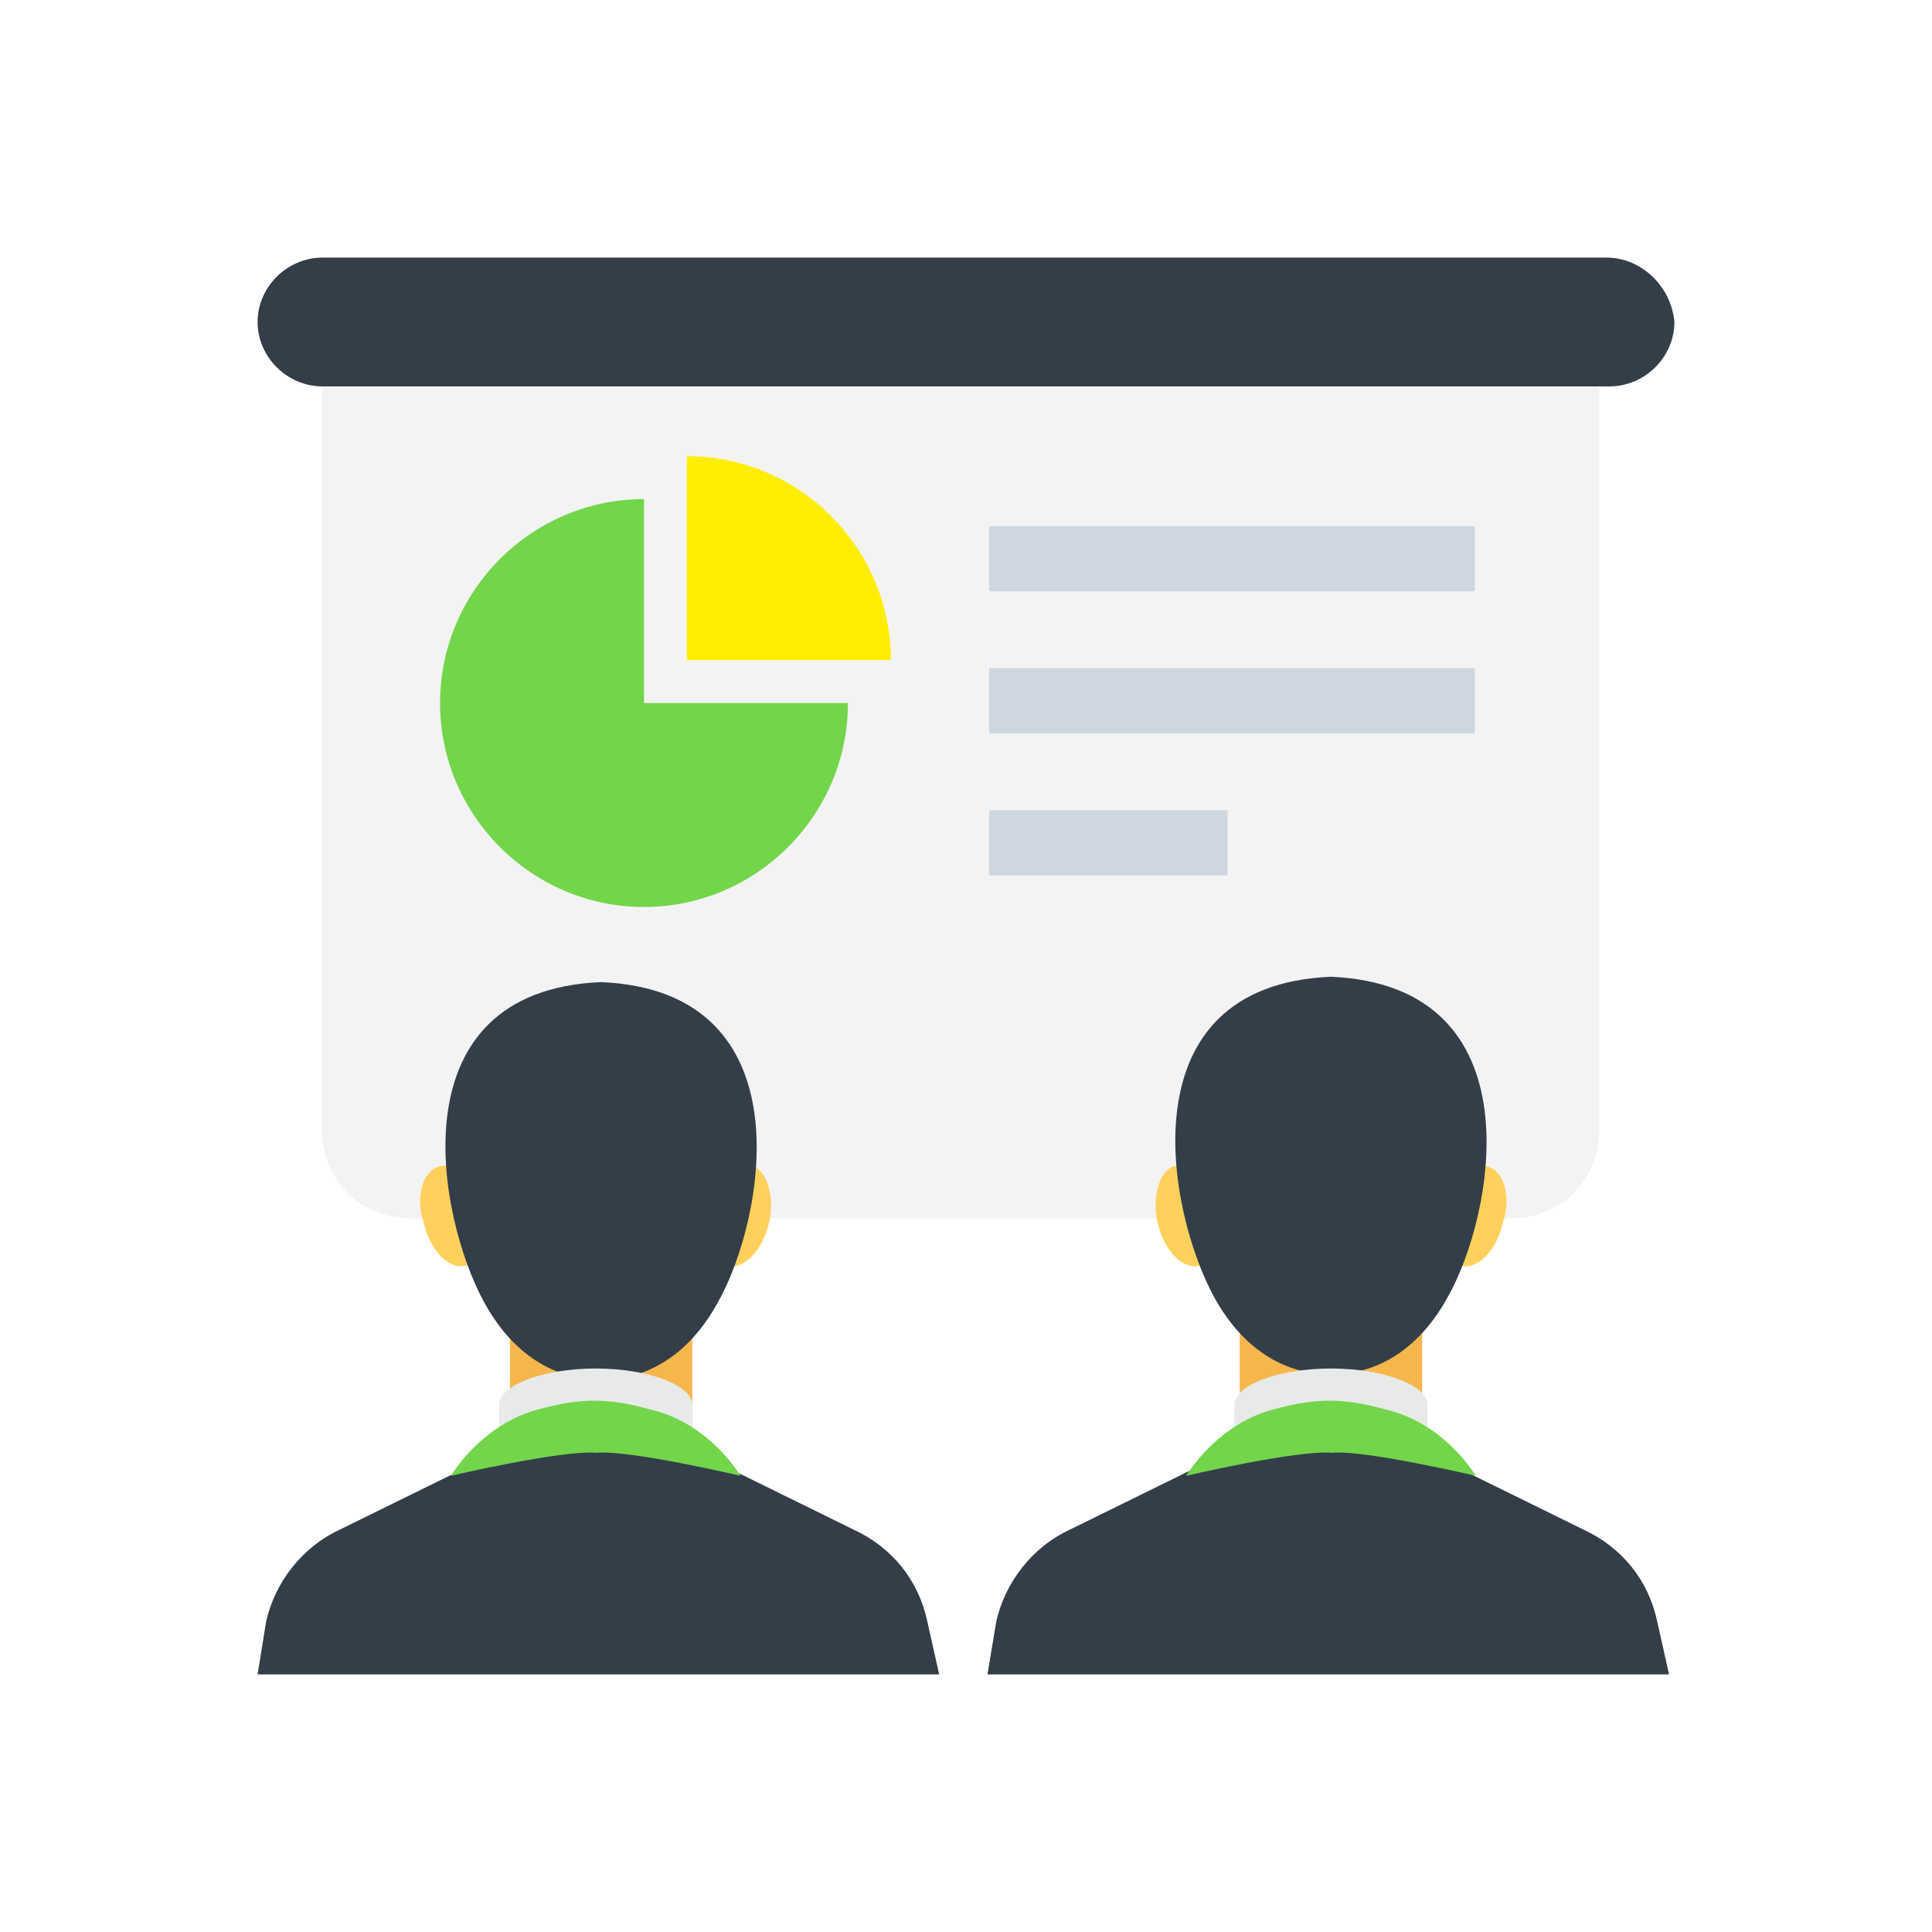
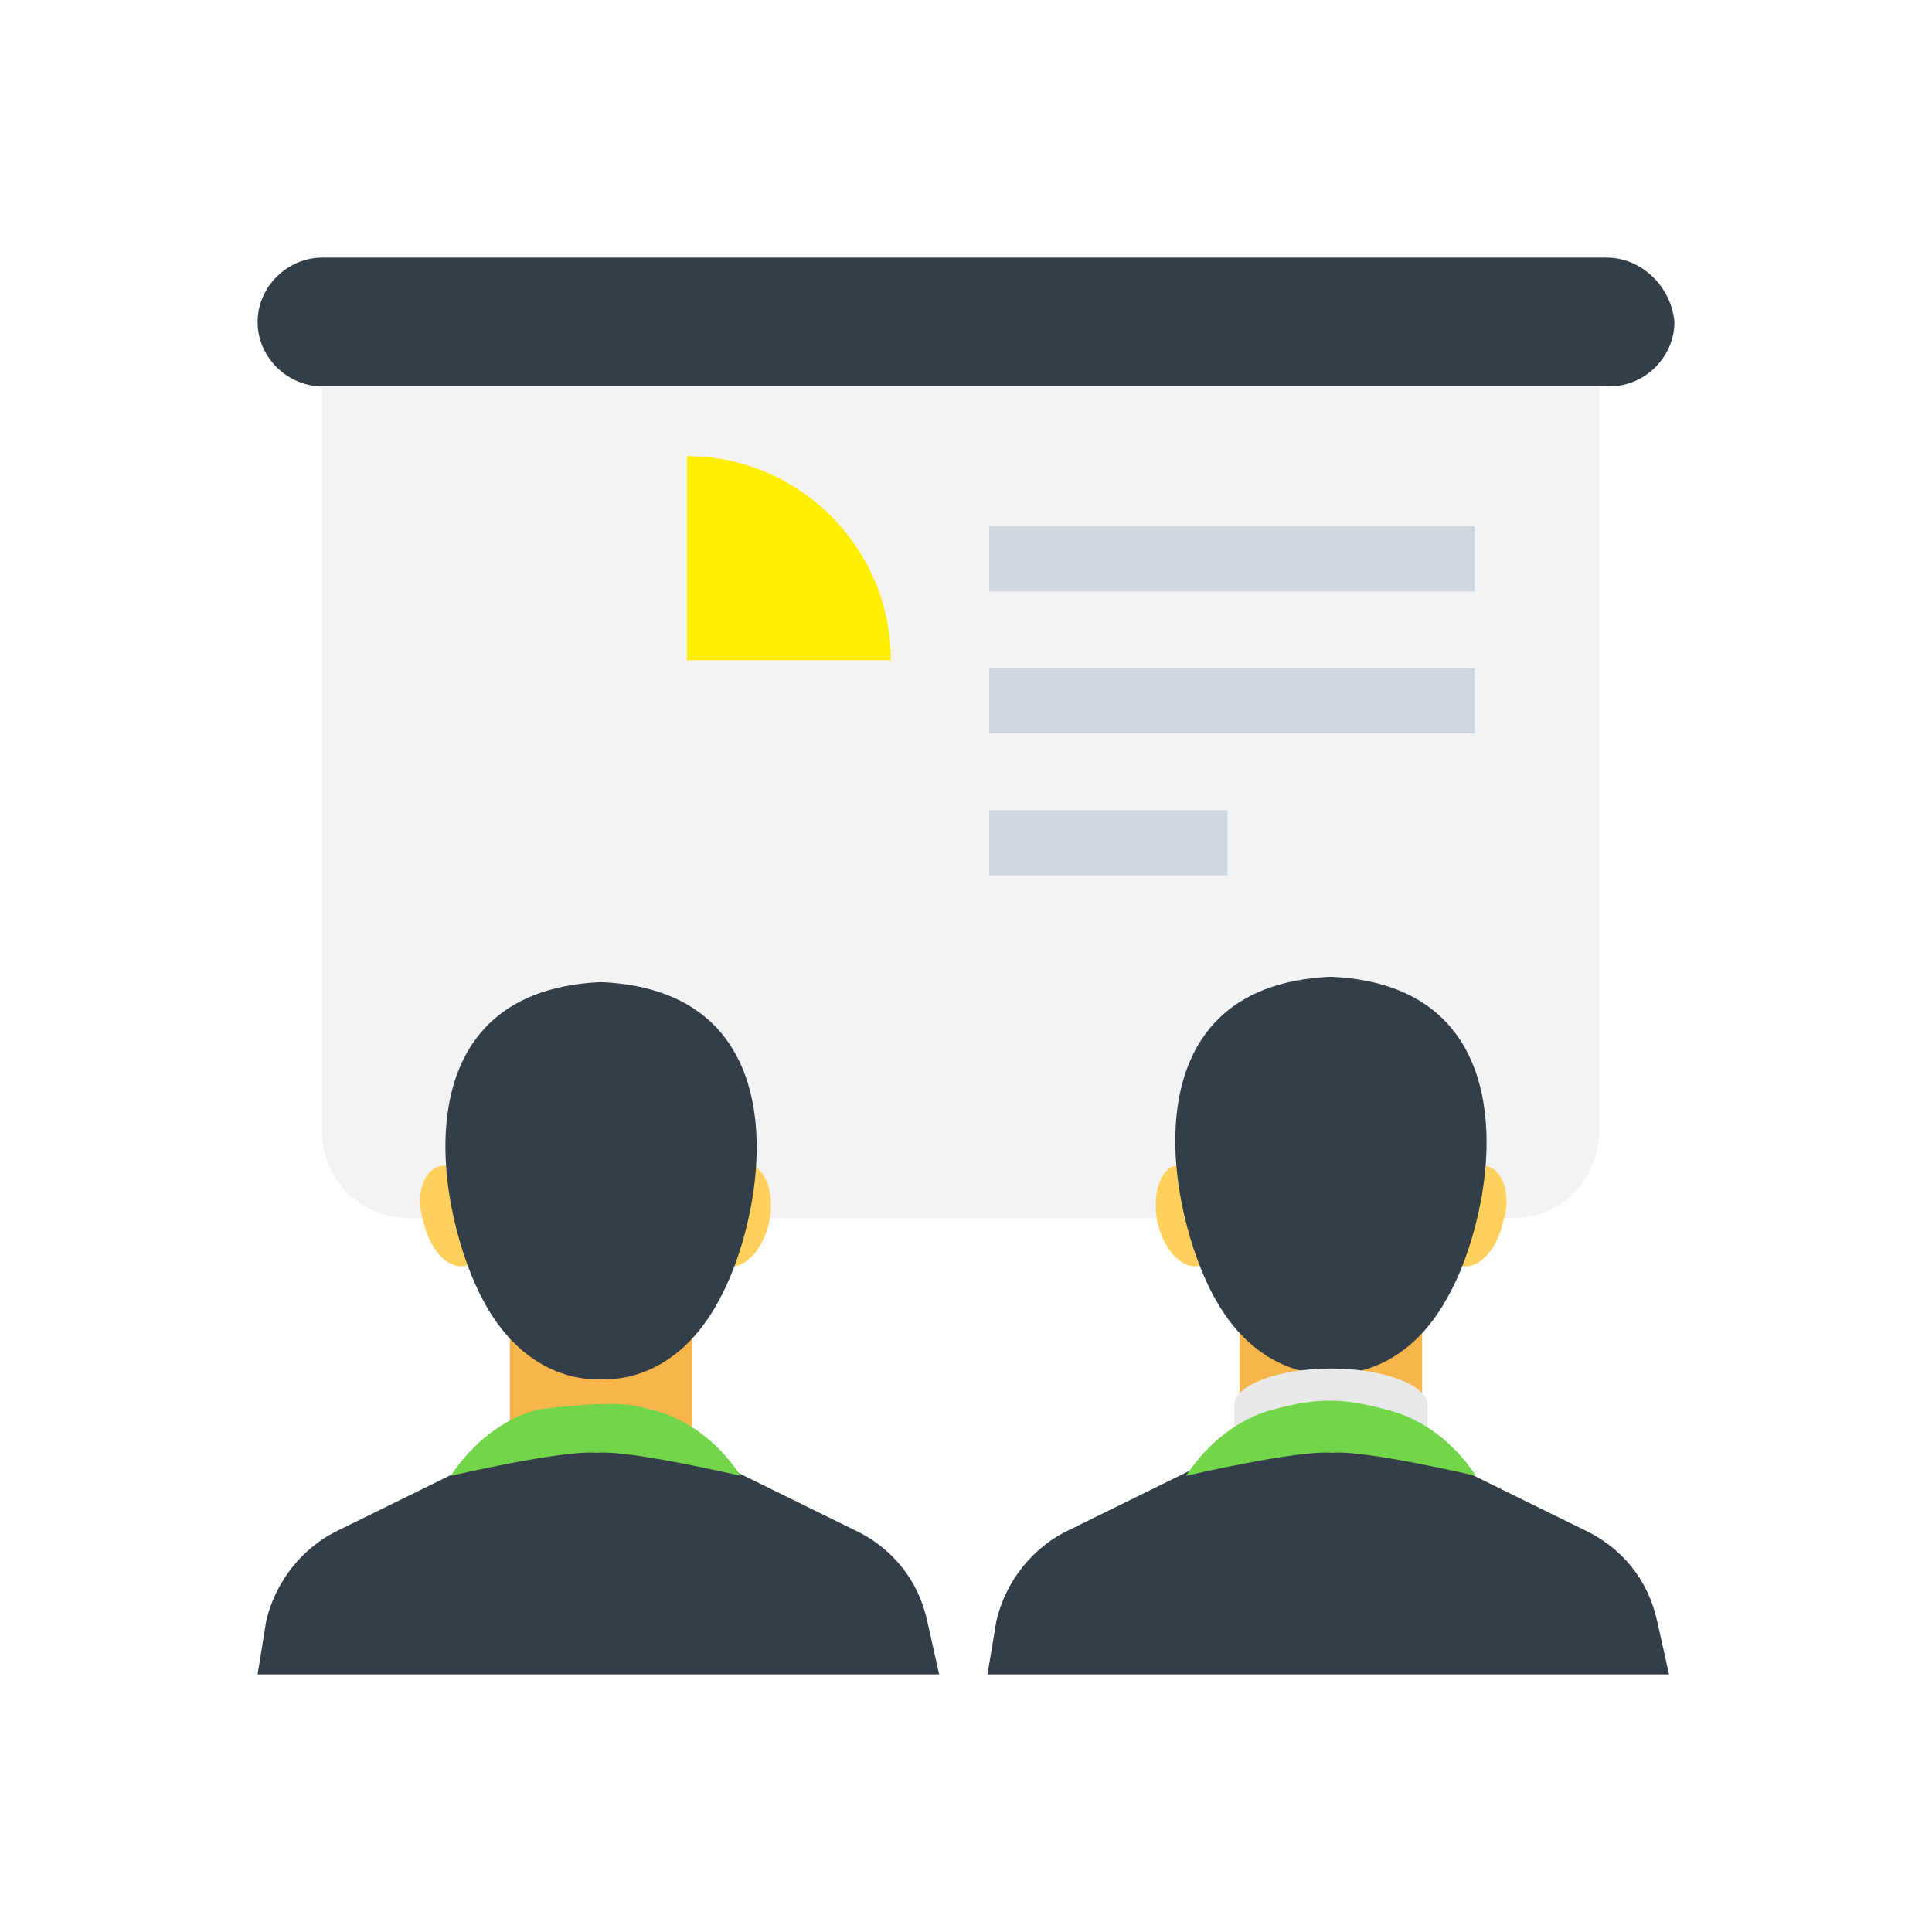
<svg xmlns="http://www.w3.org/2000/svg" width="360px" height="360px" viewBox="0 0 360 360" version="1.1">
  <title>Rectangle</title>
  <desc>Created with Sketch.</desc>
  <defs />
  <g id="Page-1" stroke="none" stroke-width="1" fill="none" fill-rule="evenodd">
    <rect id="Rectangle" fill="#FFFFFF" x="0" y="0" width="360" height="360" />
    <g id="icn-3" transform="translate(48, 48)" fill-rule="nonzero">
      <path d="M233.598,179 L28.453,179 C19.147,179 12,171.837 12,162.511 L12,24 L250,24 L250,162.511 C250.051,171.837 242.904,179 233.598,179 Z" id="Shape" fill="#F3F3F3" />
      <rect id="Rectangle-path" fill="#F7B64C" x="47" y="190" width="34" height="35" />
      <path d="M127,264 L124.784,254.089 C123.134,246.397 118.186,240.306 111.022,237.002 L82.983,223.22 L63.191,221 L43.399,223.22 L15.36,237.002 C8.195,240.306 3.247,246.914 1.598,254.089 L0,264 L127,264 Z" id="Shape" fill="#333E48" />
      <g id="Group" transform="translate(30, 169)" fill="#FFD15C">
        <path d="M65.335,10.681 C64.26,15.611 60.986,19.462 57.712,18.897 C55,18.332 53.363,13.968 54.437,9.038 C55.512,3.543 58.786,-0.257 62.06,0.257 C64.772,0.822 66.409,5.751 65.335,10.681 Z" id="Shape" />
        <path d="M0.921,10.681 C1.995,15.611 5.27,19.462 8.544,18.897 C11.256,18.332 12.893,13.968 11.819,9.038 C10.744,3.543 7.47,-0.257 4.195,0.257 C0.921,0.822 -0.716,5.751 0.921,10.681 Z" id="Shape" />
      </g>
      <path d="M85.744,194.716 C77.033,210.596 63.992,208.952 63.992,208.952 C63.992,208.952 50.951,210.596 42.241,194.716 C33.53,178.836 25.43,136.645 63.992,135 C102.605,136.645 94.455,179.402 85.744,194.716 Z" id="Shape" fill="#333E48" />
-       <path d="M81,219 L81,213.78 C81,210.122 72.818,207 63,207 C53.182,207 45,210.122 45,213.78 L45,219 L81,219 Z" id="Shape" fill="#E8EAE9" />
-       <path d="M90,227 C90,227 69.29,222.148 63.256,222.704 C56.71,222.148 36,227 36,227 C39.835,221.087 45.818,216.235 52.364,214.617 C56.199,213.556 59.472,213 62.744,213 C66.017,213 69.29,213.556 73.125,214.617 C80.182,216.235 86.165,221.087 90,227 Z" id="Shape" fill="#72D54A" />
+       <path d="M90,227 C90,227 69.29,222.148 63.256,222.704 C56.71,222.148 36,227 36,227 C39.835,221.087 45.818,216.235 52.364,214.617 C66.017,213 69.29,213.556 73.125,214.617 C80.182,216.235 86.165,221.087 90,227 Z" id="Shape" fill="#72D54A" />
      <rect id="Rectangle-path" fill="#F7B64C" x="183" y="190" width="34" height="35" />
      <path d="M263,264 L260.785,254.089 C259.136,246.397 254.19,240.306 247.028,237.002 L219.001,223.22 L199.217,221 L179.432,223.22 L151.405,237.002 C144.243,240.306 139.297,246.914 137.649,254.089 L136,264 L263,264 Z" id="Shape" fill="#333E48" />
      <g id="Group" transform="translate(167, 169)" fill="#FFD15C">
        <path d="M65.079,10.681 C64.005,15.611 60.73,19.462 57.456,18.897 C54.744,18.332 53.107,13.968 54.181,9.038 C55.256,3.543 58.53,-0.257 61.805,0.257 C65.079,0.822 66.716,5.751 65.079,10.681 Z" id="Shape" />
        <path d="M0.665,10.681 C1.74,15.611 5.014,19.462 8.288,18.897 C11,18.332 12.637,13.968 11.563,9.038 C10.488,3.543 7.214,-0.257 3.94,0.257 C1.228,0.822 -0.409,5.751 0.665,10.681 Z" id="Shape" />
      </g>
      <path d="M221.746,193.726 C213.037,209.595 200,207.952 200,207.952 C200,207.952 186.963,209.595 178.254,193.726 C169.546,177.857 161.398,135.643 200,134 C238.602,135.695 230.454,178.422 221.746,193.726 Z" id="Shape" fill="#333E48" />
      <path d="M218,219 L218,213.78 C218,210.122 209.818,207 200,207 C190.182,207 182,210.122 182,213.78 L182,219 L218,219 Z" id="Shape" fill="#E8EAE9" />
      <path d="M227,227 C227,227 206.29,222.148 200.256,222.704 C193.71,222.148 173,227 173,227 C176.835,221.087 182.818,216.235 189.364,214.617 C193.199,213.556 196.472,213 199.744,213 C203.017,213 206.29,213.556 210.125,214.617 C217.182,216.235 223.165,221.087 227,227 Z" id="Shape" fill="#72D54A" />
      <path d="M251.343,0 L12.091,0 C5.505,0 0,5.464 0,12 L0,12 C0,18.536 5.505,24 12.091,24 L251.909,24 C258.495,24 264,18.536 264,12 L264,12 C263.434,5.464 257.929,0 251.343,0 Z" id="Shape" fill="#333E48" />
-       <path d="M72,45 C51.09,45 34,62.09 34,83 C34,103.91 51.09,121 72,121 C92.91,121 110,103.91 110,83 L72,83 L72,45 Z" id="Shape" fill="#72D54A" />
      <path d="M80,37 L80,75 L118,75 C118,54.09 100.91,37 80,37 Z" id="Shape" fill="#FFEE00" />
      <g id="Group" transform="translate(136, 50)" fill="#CED6E0">
        <rect id="Rectangle-path" x="0.308" y="0.052" width="90.486" height="12.143" />
        <rect id="Rectangle-path" x="0.308" y="26.508" width="90.486" height="12.143" />
        <rect id="Rectangle-path" x="0.308" y="52.965" width="44.42" height="12.143" />
      </g>
    </g>
  </g>
</svg>